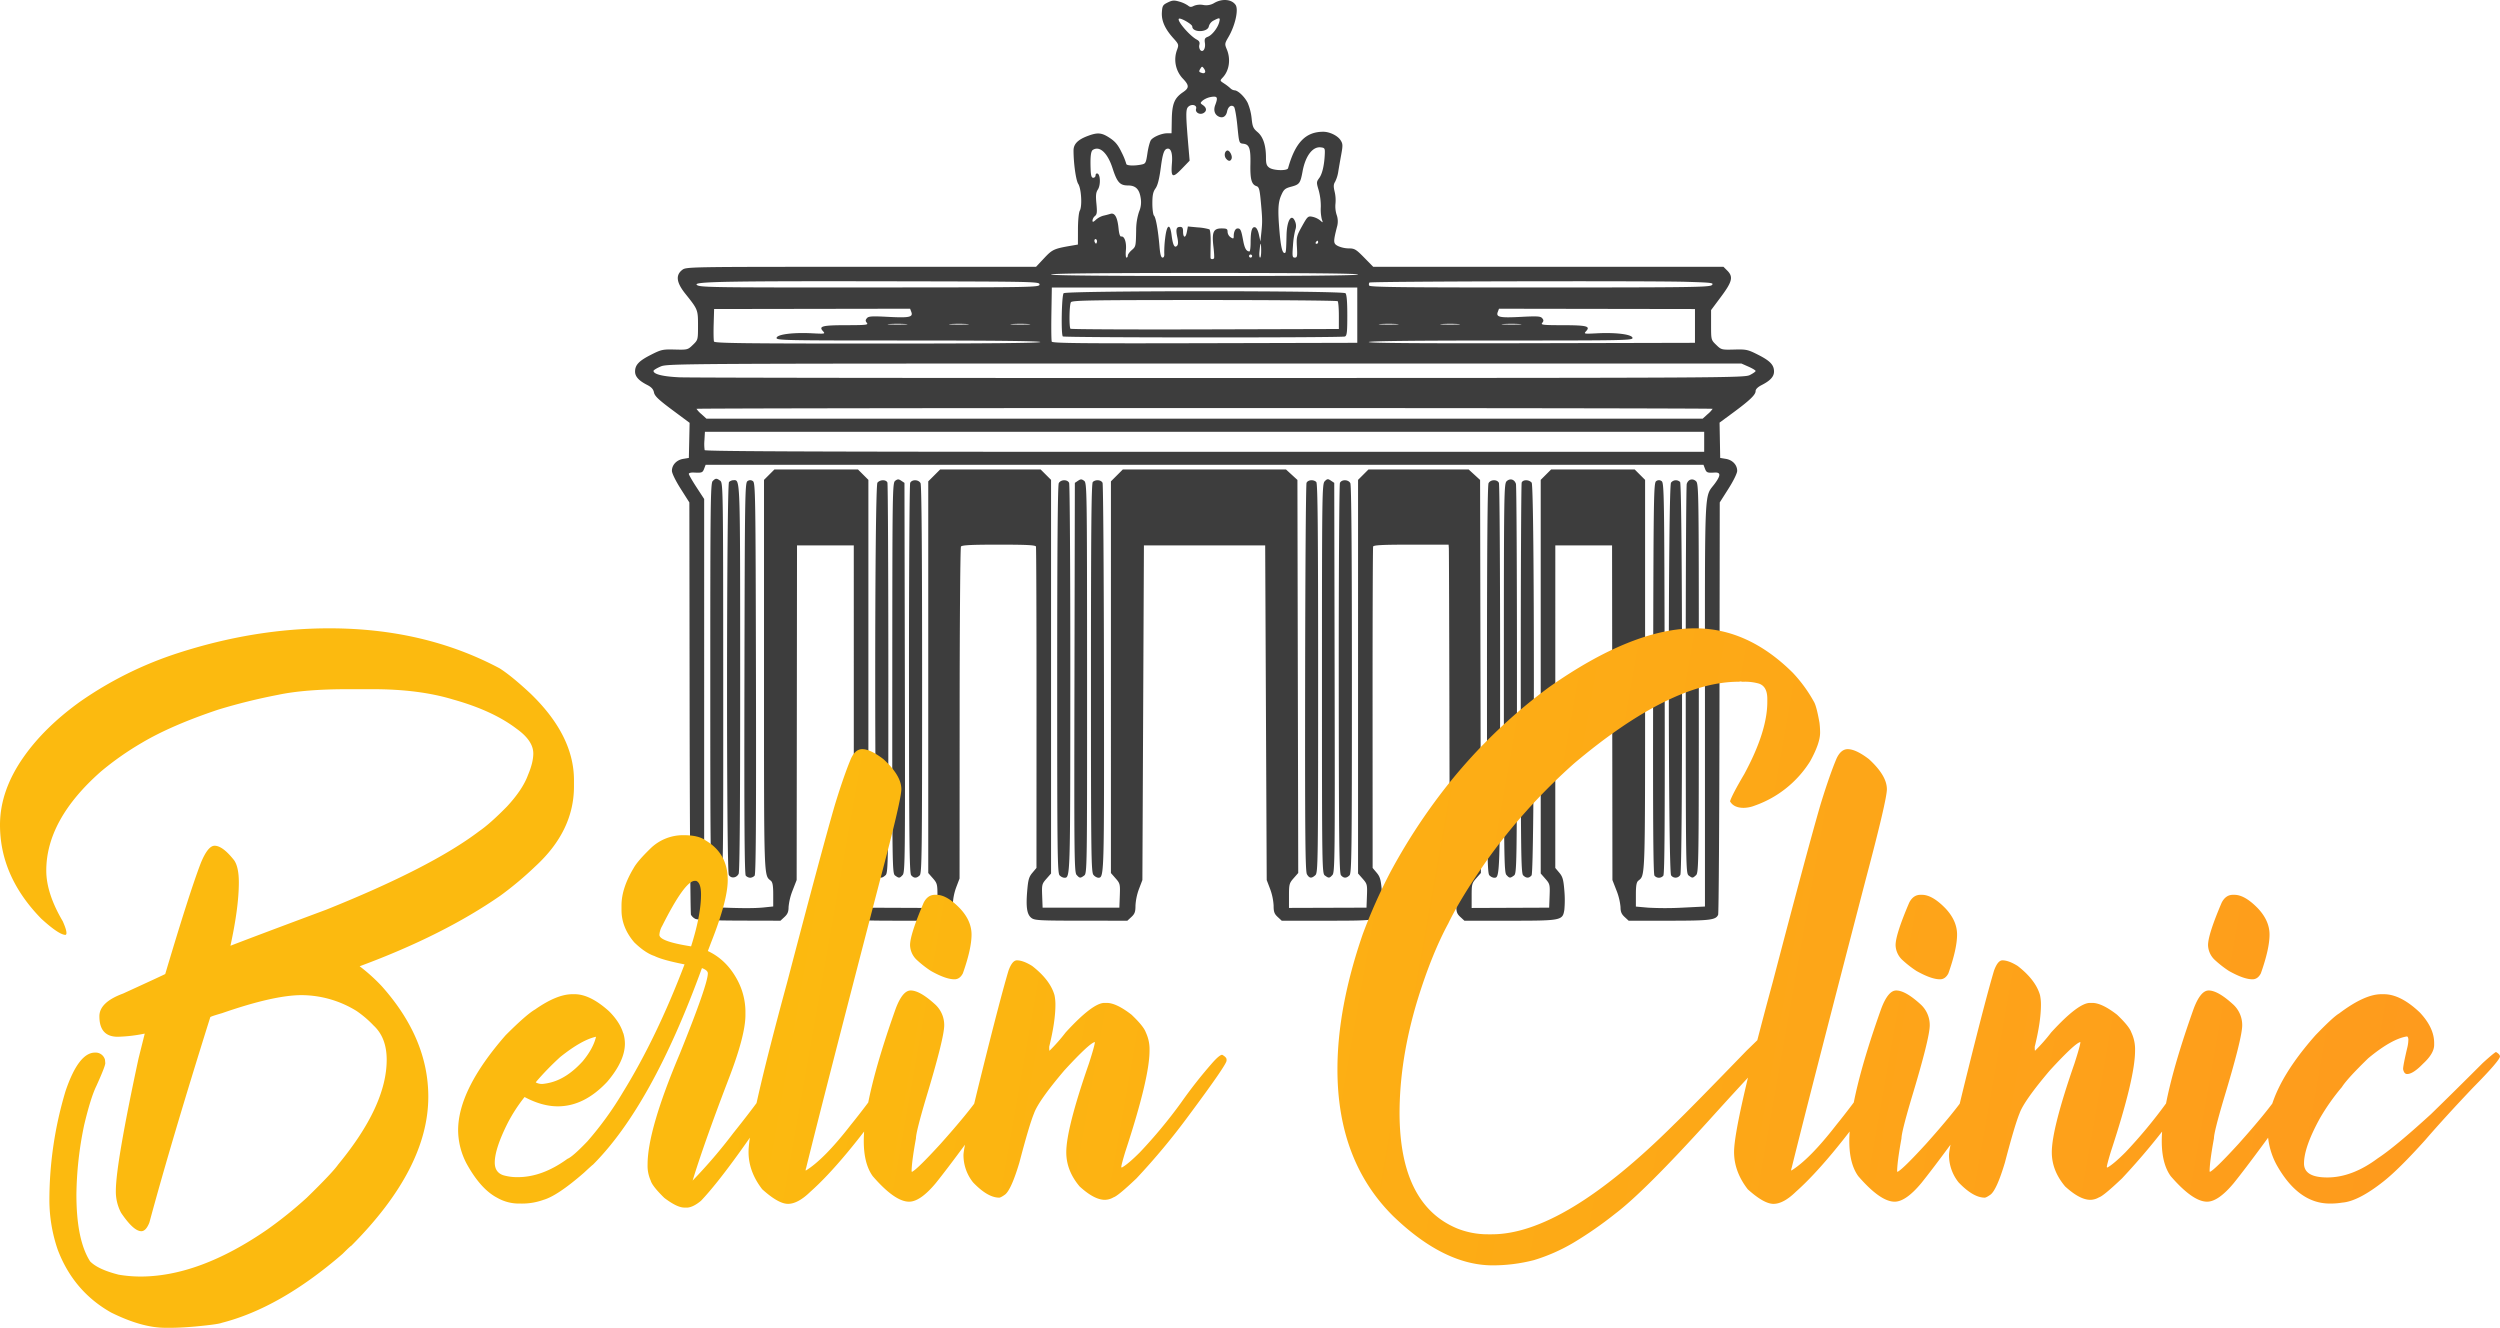
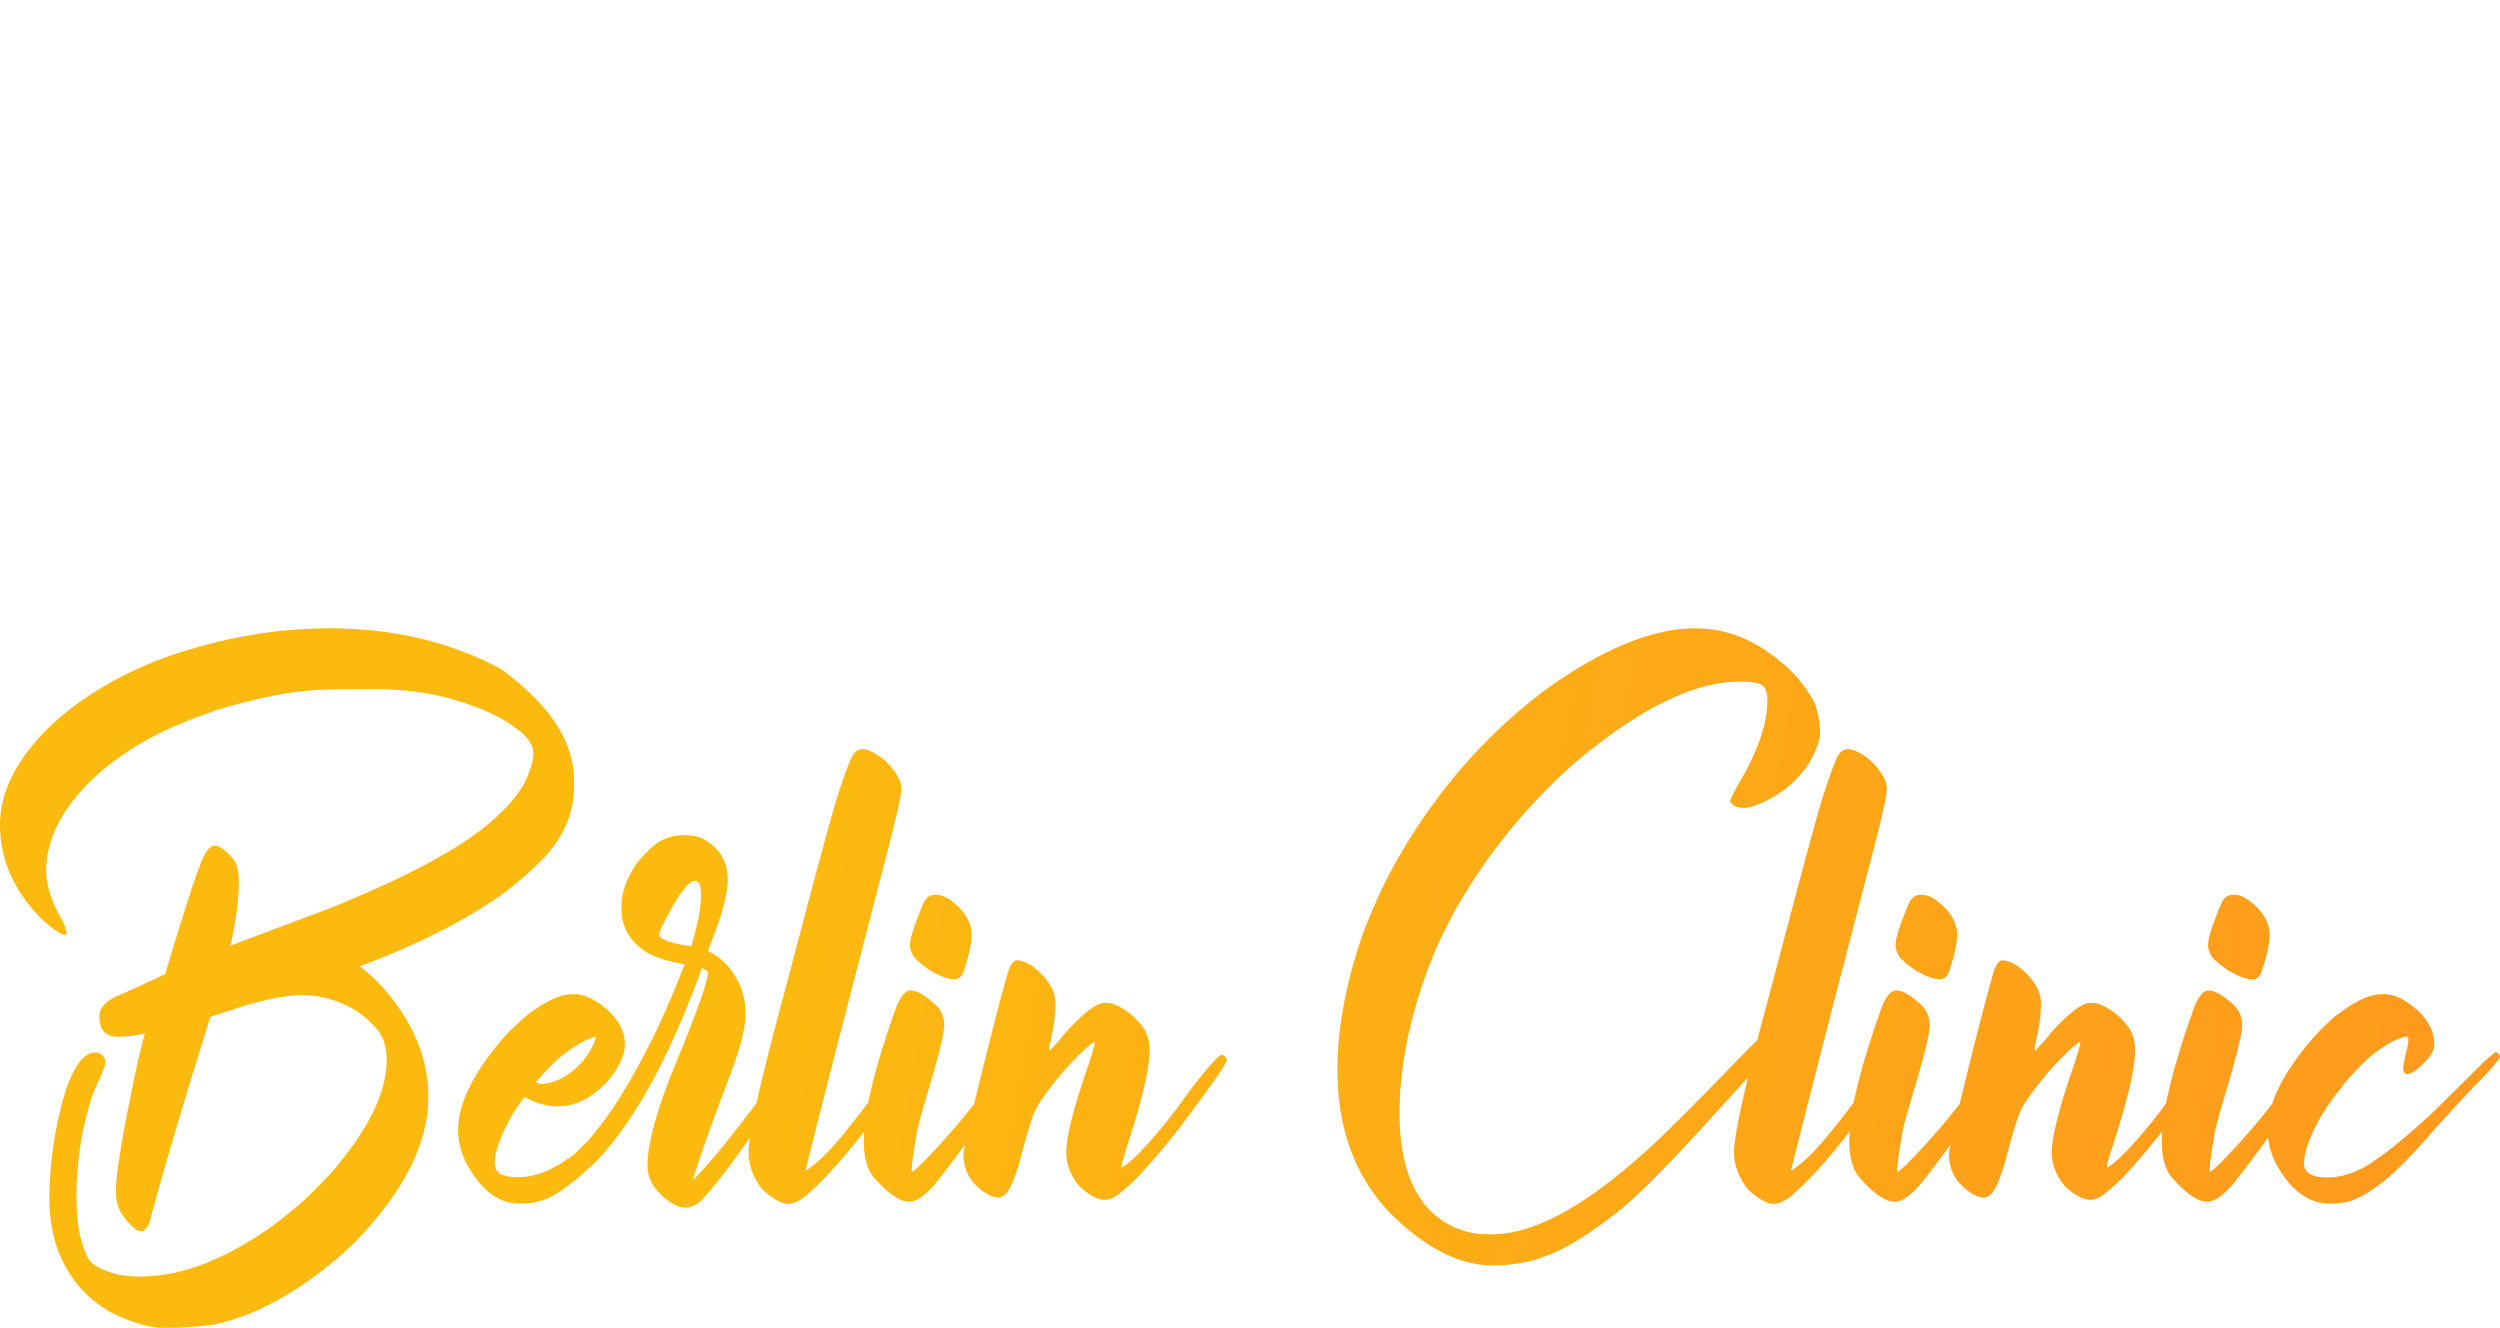
<svg xmlns="http://www.w3.org/2000/svg" width="1395.46" height="741.151" viewBox="0 0 1395.46 741.151">
  <defs>
    <linearGradient id="a" x1="0.292" y1="0.627" x2="1.169" y2="0.67" gradientUnits="objectBoundingBox">
      <stop offset="0" stop-color="#fcba0f" />
      <stop offset="1" stop-color="#ff9121" />
    </linearGradient>
  </defs>
  <g transform="translate(-247.847 -2950.85)">
    <g transform="translate(630.315 2918.832)">
-       <path d="M5.7,544.923a5.793,5.793,0,0,1-2.484-2.3c-.333-.765-.672-52.863-.752-115.773L2.319,312.47-2.548,304.8c-2.815-4.434-4.867-8.638-4.867-9.972,0-3.3,2.593-6.055,6.28-6.675l3.175-.534.211-9.794.211-9.794-9.688-7.2c-7.641-5.682-9.8-7.74-10.2-9.74-.368-1.841-1.423-3-3.854-4.243-4.647-2.371-6.7-4.654-6.7-7.443,0-3.677,2.159-5.958,8.846-9.345,5.77-2.923,6.592-3.1,13.343-2.932,7.06.18,7.248.131,10.067-2.6,2.855-2.768,2.873-2.833,2.873-10.786,0-8.848-.051-8.977-7.064-17.751-4.966-6.213-5.531-10.339-1.817-13.261,2.254-1.773,2.415-1.776,99.908-1.776h97.65l4.51-4.807c4.616-4.92,5.494-5.321,15.442-7.032l3.427-.59.025-8.565c.015-4.93.454-9.33,1.034-10.368,1.415-2.528.834-12.323-.887-14.949-1.28-1.954-2.614-11.468-2.612-18.634,0-3.551,2.346-5.981,7.757-8.035,5.691-2.162,7.91-1.969,12.521,1.085,3.066,2.031,4.594,3.9,6.573,8.048a36.229,36.229,0,0,1,2.578,6.35c0,1.033,4.262,1.253,8.371.431,2.467-.493,2.628-.795,3.472-6.477.486-3.278,1.395-6.575,2.018-7.326,1.505-1.815,6.069-3.671,9.031-3.674l2.384,0,.137-7.712c.156-8.8,1.476-11.979,6.336-15.269,3.431-2.323,3.419-3.775-.064-7.432a15.458,15.458,0,0,1-3.258-16.375c.949-2.625.826-2.99-2.1-6.234-4.724-5.229-6.749-9.785-6.445-14.5.235-3.642.541-4.154,3.28-5.494,2.54-1.243,3.562-1.321,6.426-.489a16.744,16.744,0,0,1,4.833,2.189c1.136.955,1.816.992,3.327.183a9.348,9.348,0,0,1,5.178-.492,8.669,8.669,0,0,0,6.338-1.194c4.438-2.493,9.668-1.962,11.776,1.195,1.742,2.609-.251,11.508-4.019,17.937-2.094,3.574-2.136,3.892-.9,6.844,2.288,5.476,1.388,11.808-2.226,15.667-1.691,1.805-1.691,1.807.7,3.37a28.15,28.15,0,0,1,3.524,2.692,3.9,3.9,0,0,0,2.241,1.128c1.921,0,5.606,3.46,7.373,6.925a29.947,29.947,0,0,1,2.239,8.7c.469,4.676.894,5.665,3.307,7.695,3.119,2.623,4.7,7.427,4.7,14.281,0,3.456.368,4.542,1.9,5.618,2.321,1.626,10.009,1.819,10.443.263,3.993-14.315,9.781-20.324,19.6-20.344,3.569-.007,8.006,2.137,9.666,4.67,1.311,2,1.357,2.88.417,8-.581,3.162-1.333,7.484-1.67,9.6a18.814,18.814,0,0,1-1.767,5.664c-.9,1.407-.951,2.644-.244,5.569a20.6,20.6,0,0,1,.451,6.629,15.721,15.721,0,0,0,.632,6.169,10.888,10.888,0,0,1,.161,6.985c-2.1,8.345-2.055,9.122.663,10.528a15.662,15.662,0,0,0,6.022,1.3c3.167,0,4.02.512,8.563,5.141l5.046,5.141H579.565l2.1,2.1c3.447,3.447,2.8,6.168-3.466,14.572l-5.569,7.47v8.322c0,8.317,0,8.324,2.873,11.107,2.819,2.733,3.007,2.781,10.067,2.6,6.751-.172,7.573.01,13.343,2.932,6.686,3.388,8.846,5.669,8.846,9.345,0,2.809-2.059,5.074-6.819,7.5-2.259,1.153-3.463,2.348-3.463,3.438,0,2.05-3.35,5.237-12.842,12.22l-7.273,5.351.178,9.853.178,9.853,3.187.534c3.7.62,6.292,3.37,6.292,6.675,0,1.334-2.052,5.539-4.867,9.972l-4.867,7.666-.146,114.382c-.08,62.91-.417,115-.749,115.765-1.283,2.943-4.466,3.329-27.413,3.329h-22.54l-2.267-2.1c-1.728-1.6-2.267-2.921-2.267-5.55a33.25,33.25,0,0,0-2.26-9.251l-2.26-5.8-.1-93.39-.1-93.391H485.683l-.007,90.013-.007,90.013,2.232,2.652c1.865,2.216,2.328,3.84,2.818,9.874a60.328,60.328,0,0,1,.01,10.83c-.957,5.988-1.535,6.1-30.594,6.1H434.941l-2.267-2.1c-1.911-1.771-2.267-2.826-2.267-6.72a34.032,34.032,0,0,0-1.831-9.68c-1.822-5.037-1.832-5.484-2.011-96.309-.1-50.187-.239-92.116-.311-93.176l-.131-1.928h-20.9c-15.969,0-20.979.253-21.236,1.071-.185.589-.323,41.192-.306,90.228l.031,89.157,2.25,2.674c1.888,2.243,2.348,3.855,2.861,10.011a58.375,58.375,0,0,1,.028,10.789c-.986,5.839-1.735,5.985-30.675,5.985H332.981l-2.267-2.1c-1.856-1.72-2.267-2.861-2.267-6.292a31.74,31.74,0,0,0-1.928-9.251l-1.928-5.061-.428-93.39-.428-93.391H256.049l-.428,93.391-.428,93.39-1.928,5.061a31.739,31.739,0,0,0-1.928,9.251c0,3.431-.411,4.572-2.267,6.292l-2.267,2.1-25.793-.019c-23.244-.017-25.986-.167-27.743-1.52-2.508-1.93-3.129-5.916-2.359-15.153.517-6.2.97-7.78,2.89-10.061l2.277-2.706.025-89.157c.014-49.036-.124-89.639-.306-90.228-.253-.818-5.163-1.071-20.752-1.071-15.4,0-20.591.264-21.114,1.071-.381.589-.713,42.518-.738,93.176l-.045,92.105-1.883,4.959a30.636,30.636,0,0,0-1.883,9.68c0,4-.344,5.04-2.267,6.822l-2.267,2.1H119.637c-24.862,0-27.829-.292-29.579-2.913-.346-.518-.635-5.443-.643-10.944-.012-9.67.065-10.094,2.343-12.8l2.356-2.8-.007-90.013L94.1,336.46H62.414l-.1,93.391-.1,93.39-2.26,5.8A33.251,33.251,0,0,0,57.7,538.3c0,2.629-.539,3.948-2.267,5.55l-2.267,2.1-22.794-.058c-14.169-.036-23.5-.4-24.672-.965Zm38.166-6.381,5.266-.55v-6.627c0-4.97-.336-6.906-1.342-7.741-3.935-3.266-3.8.829-3.8-114.807V299.876l2.913-2.913,2.913-2.913h46.61l2.913,2.913,2.913,2.913V519.588l-2.605,2.967c-2.482,2.827-2.593,3.277-2.356,9.538l.249,6.571,21.634.087,21.634.087V532.01c0-6.365-.174-7.027-2.57-9.756l-2.57-2.928V300.7L139,297.376l3.326-3.326h56.065l2.913,2.913,2.913,2.913V519.589l-2.605,2.967c-2.482,2.827-2.593,3.277-2.356,9.538l.249,6.571h42.84l.251-6.7c.24-6.406.137-6.829-2.356-9.669l-2.607-2.97V300.7l3.326-3.326,3.326-3.326h91.047l3.2,2.933,3.2,2.933.224,109.695.224,109.695-2.58,2.938c-2.406,2.74-2.58,3.4-2.58,9.75V538.8l21.634-.07,21.634-.07.249-6.571c.237-6.261.126-6.711-2.356-9.538l-2.605-2.967V299.875l2.913-2.913,2.913-2.913h55.888l3.2,2.933,3.2,2.933.224,109.695.224,109.695-2.58,2.938c-2.407,2.742-2.58,3.4-2.58,9.767v6.828l21.634-.087,21.634-.087.249-6.571c.237-6.261.126-6.711-2.356-9.538l-2.605-2.967V299.875l2.913-2.913,2.913-2.913h46.61l2.913,2.913,2.913,2.913V408.816c0,115.636.136,111.541-3.8,114.807-1.007.836-1.342,2.774-1.342,7.774v6.66l6.854.607a181.556,181.556,0,0,0,19.278-.015l12.424-.621V424.564c0-125.771-.538-114.189,5.708-122.884,3.235-4.5,3.115-6.112-.438-5.882-3.89.251-4.432.027-5.27-2.177l-.814-2.142h-557l-.814,2.142c-.855,2.249-1.284,2.409-5.783,2.163-1.532-.084-2.785.251-2.785.743s1.928,3.849,4.284,7.458l4.284,6.562V538.163l6.64.292c13.559.6,21.524.622,26.649.086ZM15.423,520.39C14.119,518.949,14,510.083,14,410.353c0-97.467.136-108.606,1.346-109.816,1.648-1.648,2.169-1.669,4.223-.167,1.564,1.144,1.614,4.464,1.658,110.171.044,106.808.012,109.016-1.613,110.2-2.134,1.56-2.491,1.53-4.2-.355Zm8.922-.038c-1.388-2.594-1.277-217.885.113-219.276a4.023,4.023,0,0,1,2.465-1.028c3.858,0,3.741-3.418,3.766,110.36.015,71.8-.269,108.171-.855,109.352-1.2,2.416-4.333,2.754-5.49.593Zm9.468.442c-.707-.852-.907-30.337-.748-110.219.2-102.795.3-109.11,1.717-110a2.431,2.431,0,0,1,3,0c1.413.892,1.512,7.207,1.717,110,.159,79.882-.041,109.367-.748,110.219a3.654,3.654,0,0,1-2.469,1.163A3.654,3.654,0,0,1,33.812,520.794Zm73.536-.178c-1.683-2.027-1.725-217.149-.043-219.176,1.477-1.78,4.889-1.8,5.567-.038.286.745.52,50.037.52,109.537,0,103.716-.065,108.24-1.567,109.6-1.956,1.77-3.056,1.789-4.477.077Zm9.854.128c-1.625-1.188-1.657-3.4-1.613-110.2.043-105.634.094-109.028,1.655-110.169,1.363-1,1.881-1,3.377,0l1.767,1.173.218,108.637c.2,100.173.107,108.76-1.2,110.208-1.709,1.888-2.065,1.919-4.2.358Zm8.932-.2c-.982-1.184-1.183-19.193-1.221-109.455-.025-59.421.278-108.713.673-109.538.967-2.019,4.657-1.918,5.768.158.6,1.117.887,36.834.887,109.608,0,96.995-.137,108.088-1.346,109.3-1.731,1.731-3.285,1.708-4.76-.07Zm82.851.07c-1.21-1.21-1.346-12.3-1.346-109.3,0-72.775.289-108.491.887-109.608,1.111-2.076,4.8-2.177,5.768-.158.395.825.7,50.117.673,109.538-.048,113.232.027,110.872-3.516,110.872a4.5,4.5,0,0,1-2.465-1.346Zm9.493-.224c-1.311-1.448-1.4-10.034-1.2-110.208l.217-108.637,1.767-1.173c1.5-.995,2.015-.992,3.4.019,1.589,1.162,1.632,4.032,1.66,110.165.028,106.9,0,109-1.634,110.188-2.14,1.565-2.5,1.535-4.2-.354Zm9.428,0c-1.3-1.44-1.418-10.3-1.418-109.926,0-83.137.239-108.6,1.028-109.388,1.521-1.521,4.69-1.247,5.445.471.363.825.716,49.887.784,109.027.13,112.144.153,111.383-3.289,111.383a4.61,4.61,0,0,1-2.551-1.567Zm119.145-.361c-.935-1.581-1.118-21.294-1.016-109.455.069-59.14.422-108.2.784-109.027.756-1.718,3.924-1.992,5.445-.471.789.789,1.028,26.284,1.028,109.537,0,104.033-.065,108.567-1.567,109.927-2.116,1.915-3.318,1.784-4.675-.51Zm10.047.712c-1.631-1.193-1.663-3.3-1.663-109.884,0-104.015.067-108.735,1.562-110.23,1.392-1.392,1.765-1.428,3.427-.324l1.865,1.238.218,108.637c.2,100.173.107,108.76-1.2,110.208-1.71,1.889-2.065,1.919-4.2.354Zm8.938-.2c-.982-1.184-1.185-19.206-1.234-109.455-.032-59.421.271-108.713.673-109.538.984-2.019,4.67-1.918,5.781.158.6,1.117.887,36.834.887,109.608,0,96.995-.137,108.088-1.346,109.3-1.731,1.731-3.285,1.708-4.76-.07Zm82.851.07c-1.21-1.21-1.346-12.3-1.346-109.3,0-72.775.289-108.491.887-109.608,1.111-2.076,4.8-2.177,5.768-.158.395.825.7,50.117.673,109.538-.048,113.232.027,110.872-3.516,110.872a4.5,4.5,0,0,1-2.465-1.346Zm9.5-.221c-1.3-1.441-1.418-10.3-1.418-109.965,0-104.494.057-108.45,1.59-109.837,1.914-1.732,4.3-1.035,5.143,1.5.332,1,.589,50.328.57,109.627-.034,105.558-.069,107.841-1.69,109.027-2.132,1.559-2.489,1.529-4.195-.356Zm9.353.221c-1.21-1.21-1.346-12.33-1.346-109.6,0-59.539.234-108.863.52-109.608.678-1.767,4.09-1.742,5.57.041,1.679,2.023,1.627,217.156-.053,219.18-1.409,1.7-2.984,1.694-4.691-.012Zm73.3.184c-.707-.852-.907-30.337-.747-110.219.205-102.795.3-109.11,1.717-110a2.431,2.431,0,0,1,3,0c1.413.891,1.512,7.207,1.717,110,.159,79.882-.041,109.367-.748,110.219a3.2,3.2,0,0,1-4.937,0Zm9.277-.178c-1.683-2.027-1.725-217.149-.043-219.176a3.358,3.358,0,0,1,5.059-.365c1.366,1.366,1.5,216.677.141,219.224a3.027,3.027,0,0,1-5.157.316Zm9.856.13c-1.621-1.186-1.657-3.469-1.69-109.027-.019-59.3.237-108.631.57-109.627.847-2.539,3.23-3.236,5.143-1.5,1.532,1.387,1.59,5.347,1.59,109.986,0,104.07-.065,108.606-1.567,109.965-1.9,1.72-1.972,1.723-4.046.207Zm8.611-242.118v-5.569H11.006l-.263,4.61a24.77,24.77,0,0,0,.114,5.593c.283.737,70.189.977,279.148.959l278.772-.024Zm1.928-15.435a14.77,14.77,0,0,0,2.784-2.974c0-.242-127.619-.441-283.6-.441s-283.6.2-283.6.441a14.765,14.765,0,0,0,2.785,2.974l2.785,2.533H567.92Zm23.562-21.837c1.767-.88,3.213-1.9,3.213-2.258s-1.784-1.447-3.965-2.412l-3.964-1.754h-299.7c-295.986,0-299.746.022-303.624,1.683-2.16.926-3.927,2.021-3.927,2.433,0,1.863,5.283,3.162,14.565,3.58,5.419.244,141.328.418,302.019.386,283.5-.056,292.261-.105,295.379-1.658ZM198.215,222.938c0-.565-25.154-.857-73.747-.857-69.774,0-73.732-.081-73.459-1.5.373-1.942,9.2-3.068,19.8-2.525,7.41.38,7.51.359,6.032-1.274-2.439-2.695-.2-3.242,13.314-3.256,10.848-.012,12.187-.166,11.248-1.3-.852-1.026-.848-1.549.019-2.6.919-1.108,2.766-1.221,11.96-.736,11.746.62,13.93.152,12.836-2.754l-.678-1.8-54.7.087-54.7.087-.247,8.507c-.136,4.679-.051,9.016.187,9.639.356.928,16.784,1.132,91.281,1.132,59.993,0,90.847-.291,90.847-.857Zm176.928-14.991V192.528h-170.5l-.236,14.532c-.13,7.992-.045,15.03.189,15.638.344.9,16.61,1.065,85.486.888l85.062-.218ZM210.782,219.8c-1.063-1.063-.647-23,.457-24.1,1.49-1.49,155.817-1.49,157.307,0,.7.7,1.028,4.682,1.028,12.332,0,9.517-.214,11.386-1.355,11.824-1.857.713-156.723.662-157.437-.051Zm154.08-11.569c0-4.085-.3-7.724-.661-8.086s-33.839-.659-74.391-.659c-63.189,0-73.842.176-74.51,1.232-.9,1.42-1.093,13.94-.23,14.8.317.317,34.149.477,75.183.357l74.608-.219Zm198.776,5.714v-9.425l-54.7-.087-54.695-.087-.678,1.8c-1.094,2.905,1.09,3.374,12.836,2.754,9.194-.485,11.041-.372,11.96.736.868,1.046.872,1.569.019,2.6-.94,1.132.4,1.287,11.248,1.3,13.516.015,15.753.561,13.314,3.256-1.478,1.633-1.379,1.654,6.032,1.274,10.6-.543,19.422.583,19.8,2.525.273,1.419-3.685,1.5-73.459,1.5-48.816,0-73.747.291-73.747.861s30.5.788,91.034.643l91.034-.218Zm-440.606-1.061a77.966,77.966,0,0,0-9,0c-2.474.173-.45.315,4.5.315S125.505,213.054,123.031,212.881Zm34.272,0a77.966,77.966,0,0,0-9,0c-2.474.173-.45.315,4.5.315s6.972-.142,4.5-.315Zm34.272,0a77.965,77.965,0,0,0-9,0c-2.474.173-.45.315,4.5.315s6.972-.142,4.5-.315Zm205.63,0a77.964,77.964,0,0,0-9,0c-2.474.173-.45.315,4.5.315s6.972-.142,4.5-.315Zm34.272,0a77.966,77.966,0,0,0-9,0c-2.474.173-.45.315,4.5.315s6.972-.142,4.5-.315Zm34.272,0a77.965,77.965,0,0,0-9,0c-2.474.173-.45.315,4.5.315s6.972-.142,4.5-.315ZM197.787,190.8c0-1.564-2.334-1.616-80.538-1.767C25.261,188.857,4.96,189.2,6.379,190.91c1.293,1.557,5.419,1.619,104.872,1.557,84.111-.052,86.536-.1,86.536-1.664Zm375.317.33c1.22-1.22-.1-1.385-14.343-1.8-21.757-.631-176.163-.27-176.847.413a1.739,1.739,0,0,0-.131,1.665c.344.9,18.469,1.1,95.2,1.086,84.909-.019,94.916-.162,96.119-1.365Zm-197.532-5.9c0-.565-29.131-.857-85.679-.857s-85.679.291-85.679.857,29.131.857,85.679.857S375.572,185.8,375.572,185.238Zm-80.407-8.986c.23-.23.1-3.089-.291-6.355-.985-8.247-.082-10.364,4.422-10.364,3.009,0,3.448.247,3.448,1.936a3.981,3.981,0,0,0,1.714,3.006c1.491.931,1.714.856,1.714-.581,0-2.529.917-4.361,2.183-4.361,1.591,0,2.009.9,3.06,6.591.839,4.539,1.787,6.212,3.539,6.248.353.007.648-2.2.654-4.913.015-6.445.718-8.932,2.429-8.6.84.162,1.682,1.738,2.2,4.111l.834,3.849.556-5.3c.609-5.8.566-7.592-.431-18.029-.553-5.787-.96-7.136-2.279-7.555-2.772-.88-3.6-3.805-3.421-12.154.186-8.945-.568-11.139-3.966-11.53-2.351-.27-2.359-.295-3.311-9.965-.525-5.332-1.367-10.106-1.87-10.609-1.446-1.446-3.311-.212-3.865,2.557-.578,2.889-2.548,4-4.881,2.75-2.141-1.146-2.8-3.561-1.731-6.366,1.614-4.245,1.216-5.049-2.226-4.49a10.943,10.943,0,0,0-4.713,1.959c-1.57,1.421-1.568,1.483.106,2.656,2.105,1.475,2.2,3.314.237,4.415-2.086,1.167-4.748-.389-4.109-2.4.678-2.135-2.551-2.933-4.4-1.086-1.435,1.435-1.407,4.3.234,23.462l.563,6.579-4.4,4.559c-5.235,5.426-6.123,4.9-5.47-3.231.406-5.062-.443-8.091-2.255-8.047-2.024.049-2.89,2.36-3.97,10.588-.839,6.389-1.733,9.9-2.955,11.621-1.358,1.907-1.753,3.791-1.753,8.369,0,3.249.412,6.32.915,6.824,1.04,1.04,2.294,8.073,3.068,17.206.376,4.438.862,6.212,1.7,6.212.764,0,1.1-.826.961-2.356a60.689,60.689,0,0,1,.512-8.568c.9-7.672,2.714-8.5,3.573-1.631.694,5.552,1.626,7.4,3.03,5.992.689-.689.743-2.088.183-4.718-.965-4.523-.612-5.855,1.551-5.855,1.246,0,1.642.608,1.642,2.52,0,3.711,1.434,3.951,2.109.353l.583-3.109,5.543.518a29.831,29.831,0,0,1,6.433,1.068c.525.324.828,3.591.739,7.954-.083,4.072-.114,7.693-.068,8.047.093.722,1.291.862,1.929.225Zm6.757-55.661c-1.212-1.461-.9-4.038.55-4.52,1.281-.426,3.129,2.925,2.507,4.546-.6,1.561-1.749,1.551-3.058-.026Zm-54.87,54.091c0-.622.964-1.969,2.142-2.993,2.354-2.046,2.36-2.077,2.527-11.3a32.95,32.95,0,0,1,1.614-10.182,13.4,13.4,0,0,0,.92-7.611c-.752-5.012-2.827-7.054-7.17-7.054-4.436,0-6.018-1.775-8.527-9.565-2.765-8.584-7.183-12.714-11.005-10.287-1.158.735-1.512,3.908-1.237,11.07.129,3.35.5,4.5,1.458,4.5a1.326,1.326,0,0,0,1.285-1.357c0-.746.482-1.2,1.071-1,1.662.546,1.81,6.473.222,8.9-1.1,1.682-1.271,3.31-.82,7.892.467,4.737.322,5.978-.809,6.917a3.868,3.868,0,0,0-1.378,2.473c0,1.076.368,1,1.928-.424a10.7,10.7,0,0,1,4.07-2.222c1.178-.258,2.976-.729,4-1.047,2.451-.764,3.941,1.9,4.549,8.151.3,3.05.826,4.64,1.5,4.507,1.783-.352,3.018,3.265,2.6,7.613-.22,2.287-.071,4.159.331,4.159s.731-.509.731-1.131Zm69.4.274a.857.857,0,1,0-.857.857A.859.859,0,0,0,316.452,174.956Zm5.041-3.641c-.1-4.674-.44-4.225-.964,1.285-.168,1.767,0,3.213.379,3.213s.64-2.024.585-4.5Zm19.956-1.41c-.312-5.531-.129-6.276,2.877-11.65,3.065-5.481,3.329-5.717,5.819-5.22a10.736,10.736,0,0,1,4.278,2.011c1.616,1.442,1.645,1.421.913-.653a24.207,24.207,0,0,1-.553-6.854,33.642,33.642,0,0,0-1.175-9.288c-1.318-4.373-1.3-4.676.3-6.854,1.706-2.314,2.836-7.214,3.1-13.417.133-3.173-.037-3.448-2.3-3.707-4.491-.514-8.512,4.81-10.093,13.363-1.238,6.7-1.72,7.356-6.288,8.578-3.485.932-4.187,1.525-5.606,4.731-1.808,4.086-2.015,8.335-.99,20.3.729,8.517,1.546,12,2.817,12,.8,0,.889-.819,1.109-10.067.2-8.35,2.906-12.449,4.849-7.339a6.286,6.286,0,0,1,.049,4.5,47.2,47.2,0,0,0-1.313,8.839c-.438,5.965-.334,6.64,1.029,6.64,1.336,0,1.477-.7,1.183-5.909Zm-111.873-4.141c-.871-.871-1.59.44-.875,1.6.54.873.742.874,1.032,0a1.759,1.759,0,0,0-.157-1.6Zm123.717,1.482c0-.471-.17-.857-.378-.857s-.616.386-.907.857-.121.857.378.857A.886.886,0,0,0,353.295,167.245Zm-63.1-94.9c.222-.359-.066-1.294-.64-2.078-.964-1.319-1.118-1.307-2.035.163-.76,1.216-.748,1.688.048,2.011,1.581.641,2.186.62,2.627-.095ZM290.1,56.06c-.334-2.278-.062-2.869,1.621-3.516,2.381-.916,5.57-5.007,6.362-8.162.648-2.581.315-2.685-3.035-.952a5.23,5.23,0,0,0-2.742,3.2c-.51,3.567-9.271,3.707-9.271.148,0-1.233-6.7-5.067-7.482-4.283-1.14,1.14,6.048,9.51,9.969,11.609,1.408.754,1.825,1.556,1.485,2.858a3.683,3.683,0,0,0,.433,2.9c1.476,1.779,3.133-.589,2.661-3.8Z" transform="translate(0 0)" fill="#3d3d3d" />
-     </g>
+       </g>
    <path d="M95.7,235H92.233q-13,0-30.166-8.5-20.978-11.789-29.82-35.021a85.787,85.787,0,0,1-4.681-27.566,212.074,212.074,0,0,1,9.015-61.026q7.282-21.5,16.47-21.5A5.412,5.412,0,0,1,58.6,85.382l.173,1.907q0,1.734-5.028,12.829-3.121,6.415-6.761,21.671a198.3,198.3,0,0,0-4.334,38.835q0,25.312,7.628,37.275,4.334,4.508,15.95,7.455a73.782,73.782,0,0,0,12.136,1.04q32.767,0,70.735-26.179a230.476,230.476,0,0,0,22.191-17.857q14.39-14.043,17.51-18.551,27.046-32.767,27.046-58.426,0-12.309-7.282-19.071a58.819,58.819,0,0,0-9.535-8.148,58.816,58.816,0,0,0-30.687-8.842q-15.43,0-44.383,10.055-6.588,1.907-6.588,2.254-21.671,69-33.981,114.6-1.907,4.854-4.508,4.854-4.334,0-11.269-10.229a25.18,25.18,0,0,1-2.947-12.309q0-14.91,12.656-73.856l3.467-13.87h-.173a84.154,84.154,0,0,1-14.91,1.734q-10.229,0-10.229-11.442,0-7.8,13.176-12.656,22.712-10.4,23.578-10.922,13.35-44.9,19.764-61.72,3.988-9.882,7.8-9.882,4.508,0,10.922,8.148,2.6,3.814,2.6,12.309,0,13.87-4.681,35.368,13.87-5.374,53.4-20.111,58.773-23.578,85.472-43.863,6.068-4.161,15.43-13.7Q291.783-65.45,294.73-73.6q2.947-6.935,2.947-11.963,0-7.108-9.189-13.7-13.35-10.229-35.714-16.47-18.9-5.721-44.73-5.721h-13.87q-23.925,0-38.835,3.121a325.188,325.188,0,0,0-33.634,8.322q-26.352,8.842-42.649,18.551a164.524,164.524,0,0,0-22.712,15.95Q25.832-48.633,25.832-20.2q0,12.656,9.189,28.259,2.08,4.681,2.08,6.588,0,.867-.52,1.04-3.641,0-13.523-9.015Q0-16.907,0-45.686,0-64.93,13.35-83.828q11.616-16.47,31.38-30.687A206.552,206.552,0,0,1,99.168-141.56q42.823-13.87,84.6-13.87,53.225,0,95.18,22.365,6.761,4.334,17.164,14.043,24.272,23.405,24.272,48.37v3.467q0,24.792-21.5,44.556a191.194,191.194,0,0,1-19.418,16.3q-31.9,22.191-78.71,39.528a99.874,99.874,0,0,1,12.309,11.1q26.006,29.126,26.006,61.72,0,40.049-43,83.218-.347,0-4.854,4.508-34.847,30.166-67.441,38.488-2.08.867-15.083,2.08Q100.555,235,95.7,235ZM385.75,22.1Q391.3,4.591,391.3-6.851q0-6.588-2.774-7.628h-.693q-5.548,0-18.2,25.139a11.225,11.225,0,0,0-1.56,5.028Q368.066,19.328,385.75,22.1ZM302.705,98.9a30.457,30.457,0,0,0,4.854-.867q9.189-2.427,17.684-11.789,5.895-7.108,7.455-13.7-7.975,1.734-19.938,11.269a155.8,155.8,0,0,0-13.35,13.7l-.347.52A7.376,7.376,0,0,0,302.705,98.9Zm81.137,69h-1.907q-3.987,0-11.1-5.374-6.761-6.588-7.628-9.709a20.2,20.2,0,0,1-1.734-9.015q0-19.244,18.031-61.893,15.6-38.662,15.6-44.73,0-1.734-3.294-2.947-27.913,76.8-60.853,109.744-.173,0-5.028,4.508Q311.2,161.318,303.4,163.572a35.228,35.228,0,0,1-13,2.08,24.419,24.419,0,0,1-13-3.294Q268.2,157.5,260.4,143.288a40.5,40.5,0,0,1-4.681-18.551q0-22.712,26.526-53.051,11.616-11.616,16.47-14.39,12.136-8.5,20.8-8.5h1.214q8.668,0,19.244,9.535,5.895,5.895,7.8,11.963l.173.347a20.236,20.236,0,0,1,.867,5.721q0,9.709-9.882,21.325-12.829,13.7-27.566,13.7-8.842,0-18.551-5.2a88.334,88.334,0,0,0-9.535,14.736q-7.108,14.216-7.108,21.845,0,5.548,4.854,7.108a27.8,27.8,0,0,0,7.975,1.04q13.7,0,27.739-10.229,2.774-1.04,11.1-9.709a185.071,185.071,0,0,0,19.938-27.566q18.724-30.34,34.327-71.255Q369.8,29.73,365.292,27.476q-5.2-1.734-11.269-7.628-7.108-8.322-7.108-18.031v-2.6q0-9.535,6.761-20.8,2.08-3.814,9.189-10.749a26.036,26.036,0,0,1,18.9-7.628q8.148,0,12.136,2.947Q406.207-29.736,406.207-15q0,11.442-9.189,34.674L395.112,24.7q10.749,5.028,16.817,16.817a38.122,38.122,0,0,1,4.161,16.47v2.427q0,11.616-9.709,36.581-12.656,33.114-19.071,53.572l-.693,2.254A287.212,287.212,0,0,0,409.328,126.3q16.123-20.111,25.659-34.847A70.8,70.8,0,0,1,443.829,80.7a4.969,4.969,0,0,1,2.254-.52,2.777,2.777,0,0,1,2.6,1.734q0,1.56-5.548,10.229-35.194,54.438-51.838,71.949Q387.137,167.56,383.842,167.906Zm56-2.08q-5.375,0-14.39-8.148-7.628-9.882-7.628-20.8,0-15.43,21.5-94.487,20.111-76.8,26.872-99.861,5.028-16.3,8.842-25.312,2.427-5.2,6.241-5.2,4.508,0,11.789,5.548,10.056,9.189,10.056,16.817,0,5.895-11.789,50.277Q460.126,104.626,449.9,146.062q-.173,0-.173,1.214,10.229-6.241,25.139-25.485,8.322-10.229,19.244-25.485a135.3,135.3,0,0,1,11.616-12.829,4.292,4.292,0,0,1,1.56-.867q2.6,1.56,2.6,3.121,0,2.427-12.309,19.071-27.046,38.142-45.25,54.265Q445.389,165.826,439.841,165.826ZM532.768,40.479q-4.854,0-13.176-4.681a59.318,59.318,0,0,1-8.148-6.415,11.771,11.771,0,0,1-3.467-7.975q0-5.895,7.628-23.752,2.254-4.334,6.241-4.334h.867q5.721,0,13,7.455Q542.3,7.712,542.3,15.514q0,7.975-4.854,21.671Q535.715,40.479,532.768,40.479ZM507.456,164.612q-7.975,0-20.284-14.216-5.028-6.935-5.028-19.591,0-23.925,17.857-74.029,3.814-10.055,8.322-10.055,5.2,0,13.87,7.975a15.653,15.653,0,0,1,4.854,11.442q0,7.108-10.229,40.915-5.548,18.724-5.548,22.191-2.427,13.35-2.427,18.551a.153.153,0,0,1,.173.173q2.774-1.214,15.95-15.6,15.95-17.857,21.845-26.7,8.148-10.922,18.724-22.538,2.6-2.254,3.641-2.254,3.814.867,3.814,3.814,0,.693-8.5,12.309Q534.5,139.127,522.366,154.21,513.7,164.612,507.456,164.612Zm109.224-1.04q-5.895,0-14.043-7.455-7.455-8.842-7.455-19.071,0-13.176,12.656-49.584,3.294-10.229,3.294-11.963-2.947.52-16.99,15.777-14.563,17.164-16.99,24.1-2.6,6.241-8.148,27.393-4.508,15.083-7.975,17.857-2.427,1.734-3.294,1.734-6.415,0-14.563-8.5a24.344,24.344,0,0,1-5.375-15.257q0-4.854,10.316-46.377t14.823-56.605q2.08-5.721,4.681-5.721,3.467,0,8.5,3.121,10.055,7.8,12.483,16.3a25.7,25.7,0,0,1,.52,5.374q0,9.362-3.467,23.405,0,2.254.173,2.254a98.173,98.173,0,0,0,9.015-10.229q15.083-16.47,21.671-16.47h1.214q5.374,0,13.87,6.588,6.761,6.415,7.975,9.882a22.051,22.051,0,0,1,2.08,10.229q0,15.257-13.523,56.345-2.254,7.455-2.254,8.669l.347.173q3.467-1.907,10.055-8.5a274.716,274.716,0,0,0,22.885-27.566A262.5,262.5,0,0,1,677.186,86.6q3.641-3.988,5.028-3.988,2.427,1.387,2.427,2.6V85.9q0,2.254-21.151,30.687a383.417,383.417,0,0,1-29.126,35.021q-10.4,9.882-12.829,10.576A9.71,9.71,0,0,1,616.679,163.572Zm216.54,36.581q-27.046,0-55.479-27.393-31.207-30.86-31.207-82,0-34.327,14.043-75.243a302.426,302.426,0,0,1,15.777-35.368A328.285,328.285,0,0,1,804.44-63.37a298.675,298.675,0,0,1,60.333-59.293q46.637-32.767,81.484-32.767,29.473,0,54.438,24.792a79.624,79.624,0,0,1,11.963,16.47q1.387,2.6,2.947,11.442a47.6,47.6,0,0,1,.347,5.548q0,5.895-5.548,15.95a59.849,59.849,0,0,1-31.033,24.792,17.67,17.67,0,0,1-6.068,1.214q-5.548,0-7.628-3.641,1.04-3.467,7.975-15.257,12.829-23.752,12.829-40.222v-1.734q0-6.935-4.681-8.5a28.508,28.508,0,0,0-8.669-1.04,2.869,2.869,0,0,1-1.387-.173l-1.214.173q-37.795,0-91.886,45.6A327.039,327.039,0,0,0,829.578-25.4Q815.015-4.424,808.427,9.272q-9.362,17.337-17.164,42.649-10.056,33.114-10.055,63.454.173,50.8,32.074,64.147a45.816,45.816,0,0,0,17.337,3.294h2.08q40.049,0,101.769-61.373,9.189-8.842,40.4-41.089l12.309-11.963q10.576-9.535,15.257-9.535,2.08.173,2.08,2.08,0,5.375-18.031,22.885Q972.262,98.9,954.405,118.669q-36.581,40.4-52.878,52.7A213.823,213.823,0,0,1,878.3,187.5a100.613,100.613,0,0,1-22.018,9.709A92.1,92.1,0,0,1,833.219,200.153Zm156.727-34.327q-5.374,0-14.39-8.148-7.628-9.882-7.628-20.8,0-15.43,21.5-94.487,20.111-76.8,26.872-99.861,5.028-16.3,8.842-25.312,2.427-5.2,6.241-5.2,4.508,0,11.789,5.548,10.055,9.189,10.056,16.817,0,5.895-11.789,50.277Q1010.23,104.626,1000,146.062q-.173,0-.173,1.214,10.229-6.241,25.139-25.485,8.322-10.229,19.244-25.485a135.281,135.281,0,0,1,11.616-12.829,4.292,4.292,0,0,1,1.56-.867q2.6,1.56,2.6,3.121,0,2.427-12.309,19.071-27.046,38.142-45.25,54.265Q995.494,165.826,989.946,165.826Zm92.927-125.347q-4.854,0-13.176-4.681a59.313,59.313,0,0,1-8.148-6.415,11.771,11.771,0,0,1-3.467-7.975q0-5.895,7.628-23.752,2.254-4.334,6.241-4.334h.867q5.721,0,13,7.455,6.588,6.935,6.588,14.737,0,7.975-4.854,21.671Q1085.82,40.479,1082.873,40.479Zm-25.312,124.133q-7.975,0-20.284-14.216-5.028-6.935-5.028-19.591,0-23.925,17.857-74.029,3.814-10.055,8.322-10.055,5.2,0,13.87,7.975a15.652,15.652,0,0,1,4.854,11.442q0,7.108-10.229,40.915-5.548,18.724-5.548,22.191-2.427,13.35-2.427,18.551a.153.153,0,0,1,.173.173q2.774-1.214,15.95-15.6,15.95-17.857,21.845-26.7,8.148-10.922,18.724-22.538,2.6-2.254,3.641-2.254,3.814.867,3.814,3.814,0,.693-8.5,12.309-29.993,42.129-42.129,57.212Q1063.8,164.612,1057.561,164.612Zm109.224-1.04q-5.895,0-14.043-7.455-7.455-8.842-7.455-19.071,0-13.176,12.656-49.584,3.294-10.229,3.294-11.963-2.947.52-16.99,15.777-14.563,17.164-16.99,24.1-2.6,6.241-8.148,27.393-4.508,15.083-7.975,17.857-2.427,1.734-3.294,1.734-6.415,0-14.563-8.5a24.344,24.344,0,0,1-5.375-15.257q0-4.854,10.316-46.377t14.823-56.605q2.08-5.721,4.681-5.721,3.467,0,8.5,3.121,10.056,7.8,12.483,16.3a25.7,25.7,0,0,1,.52,5.374q0,9.362-3.467,23.405,0,2.254.173,2.254a98.173,98.173,0,0,0,9.015-10.229q15.083-16.47,21.671-16.47h1.214q5.375,0,13.87,6.588,6.762,6.415,7.975,9.882a22.051,22.051,0,0,1,2.08,10.229q0,15.257-13.523,56.345-2.254,7.455-2.254,8.669l.347.173q3.467-1.907,10.055-8.5a274.69,274.69,0,0,0,22.885-27.566A262.5,262.5,0,0,1,1227.291,86.6q3.641-3.988,5.028-3.988,2.427,1.387,2.427,2.6V85.9q0,2.254-21.151,30.687a383.387,383.387,0,0,1-29.126,35.021q-10.4,9.882-12.829,10.576A9.71,9.71,0,0,1,1166.784,163.572Zm90.5-123.093q-4.854,0-13.176-4.681a59.313,59.313,0,0,1-8.148-6.415,11.771,11.771,0,0,1-3.467-7.975q0-5.895,7.628-23.752,2.254-4.334,6.241-4.334h.867q5.721,0,13,7.455,6.588,6.935,6.588,14.737,0,7.975-4.854,21.671Q1260.231,40.479,1257.284,40.479Zm-25.312,124.133q-7.975,0-20.284-14.216-5.028-6.935-5.028-19.591,0-23.925,17.857-74.029,3.814-10.055,8.322-10.055,5.2,0,13.87,7.975a15.652,15.652,0,0,1,4.854,11.442q0,7.108-10.229,40.915-5.548,18.724-5.548,22.191-2.427,13.35-2.427,18.551a.153.153,0,0,1,.173.173q2.774-1.214,15.95-15.6,15.95-17.857,21.845-26.7,8.148-10.922,18.724-22.538,2.6-2.254,3.641-2.254,3.814.867,3.814,3.814,0,.693-8.5,12.309-29.993,42.129-42.129,57.212Q1238.213,164.612,1231.971,164.612Zm68.481,1.04q-17.684,0-29.82-21.845a41.389,41.389,0,0,1-4.854-18.9q0-23.058,26.7-53.225,9.882-10.229,13.176-12.136Q1319.87,48.8,1329.232,48.8h1.387q9.362,0,20.111,10.229,7.975,8.5,7.975,16.99v1.04q0,4.854-6.241,10.576-5.548,5.721-8.842,5.721-1.734,0-2.254-2.774,0-2.08,2.427-12.309a19.265,19.265,0,0,0,.52-4.334q-.173-1.56-.867-1.56-8.5,1.387-21.5,12.136-11.789,11.442-14.736,16.123a120.955,120.955,0,0,0-12.136,17.164q-9.015,16.3-9.015,25.485,0,7.8,13,7.8,13.87,0,28.259-10.749,9.535-6.241,29.646-24.619,13-12.656,28.78-28.433,5.895-5.374,7.455-6.241,2.08,1.214,2.254,2.427,0,2.254-15.257,17.684-15.777,16.644-26.7,29.3-14.39,15.95-22.885,22.712-14.216,11.269-23.232,11.963A40.408,40.408,0,0,1,1300.453,165.653Z" transform="translate(247.847 3457)" fill="url(#a)" />
  </g>
</svg>